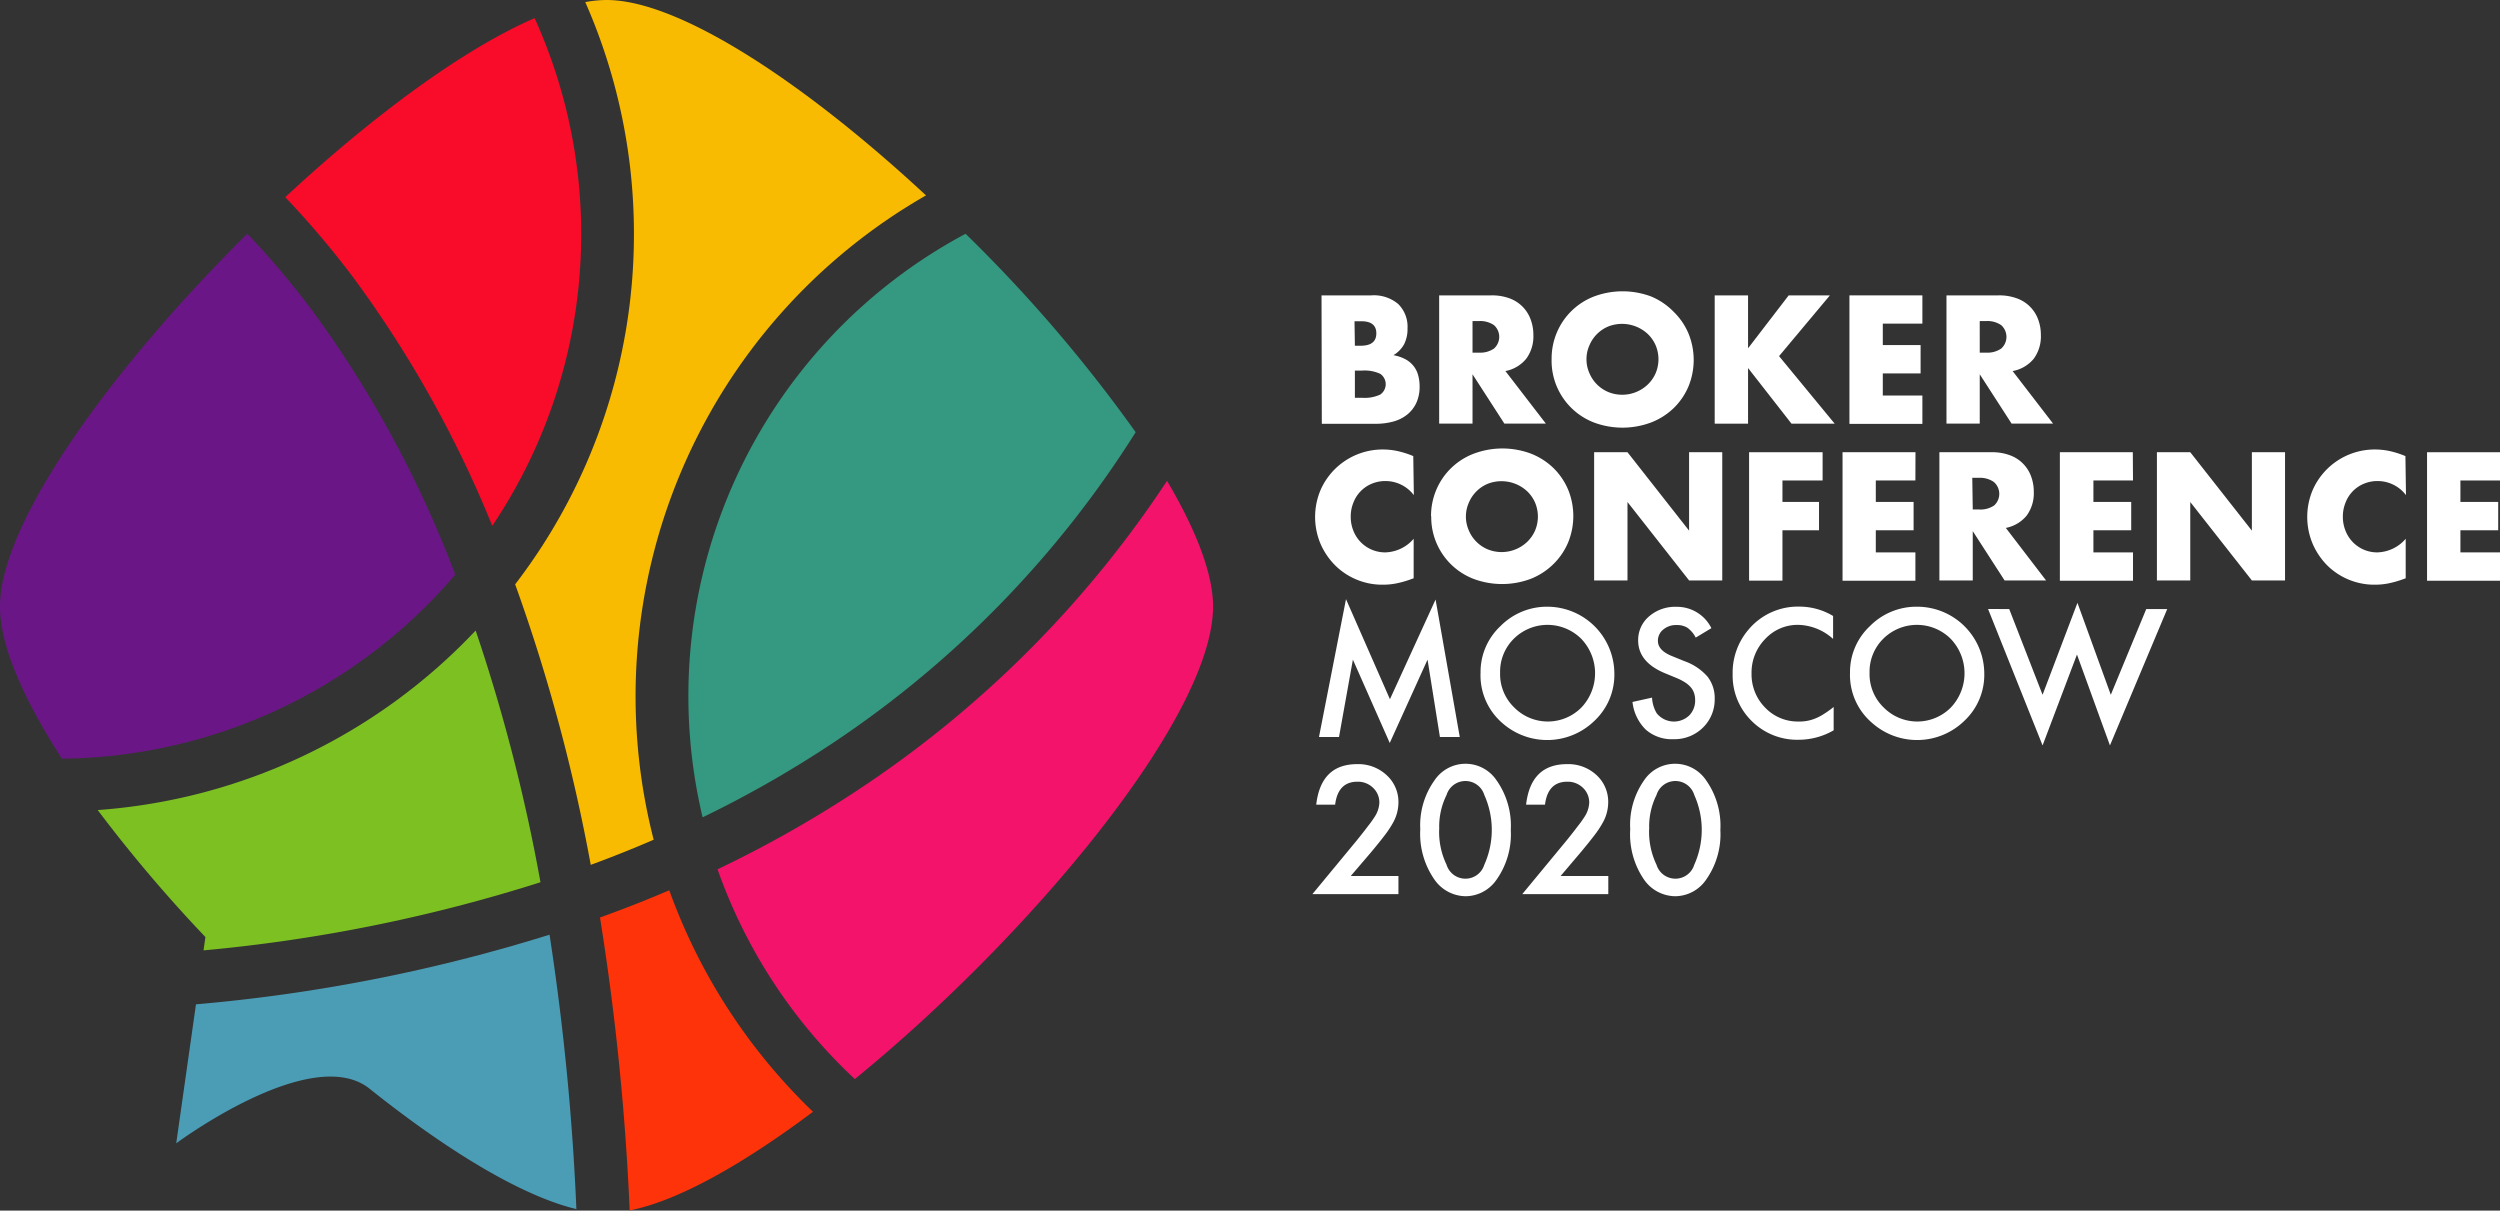
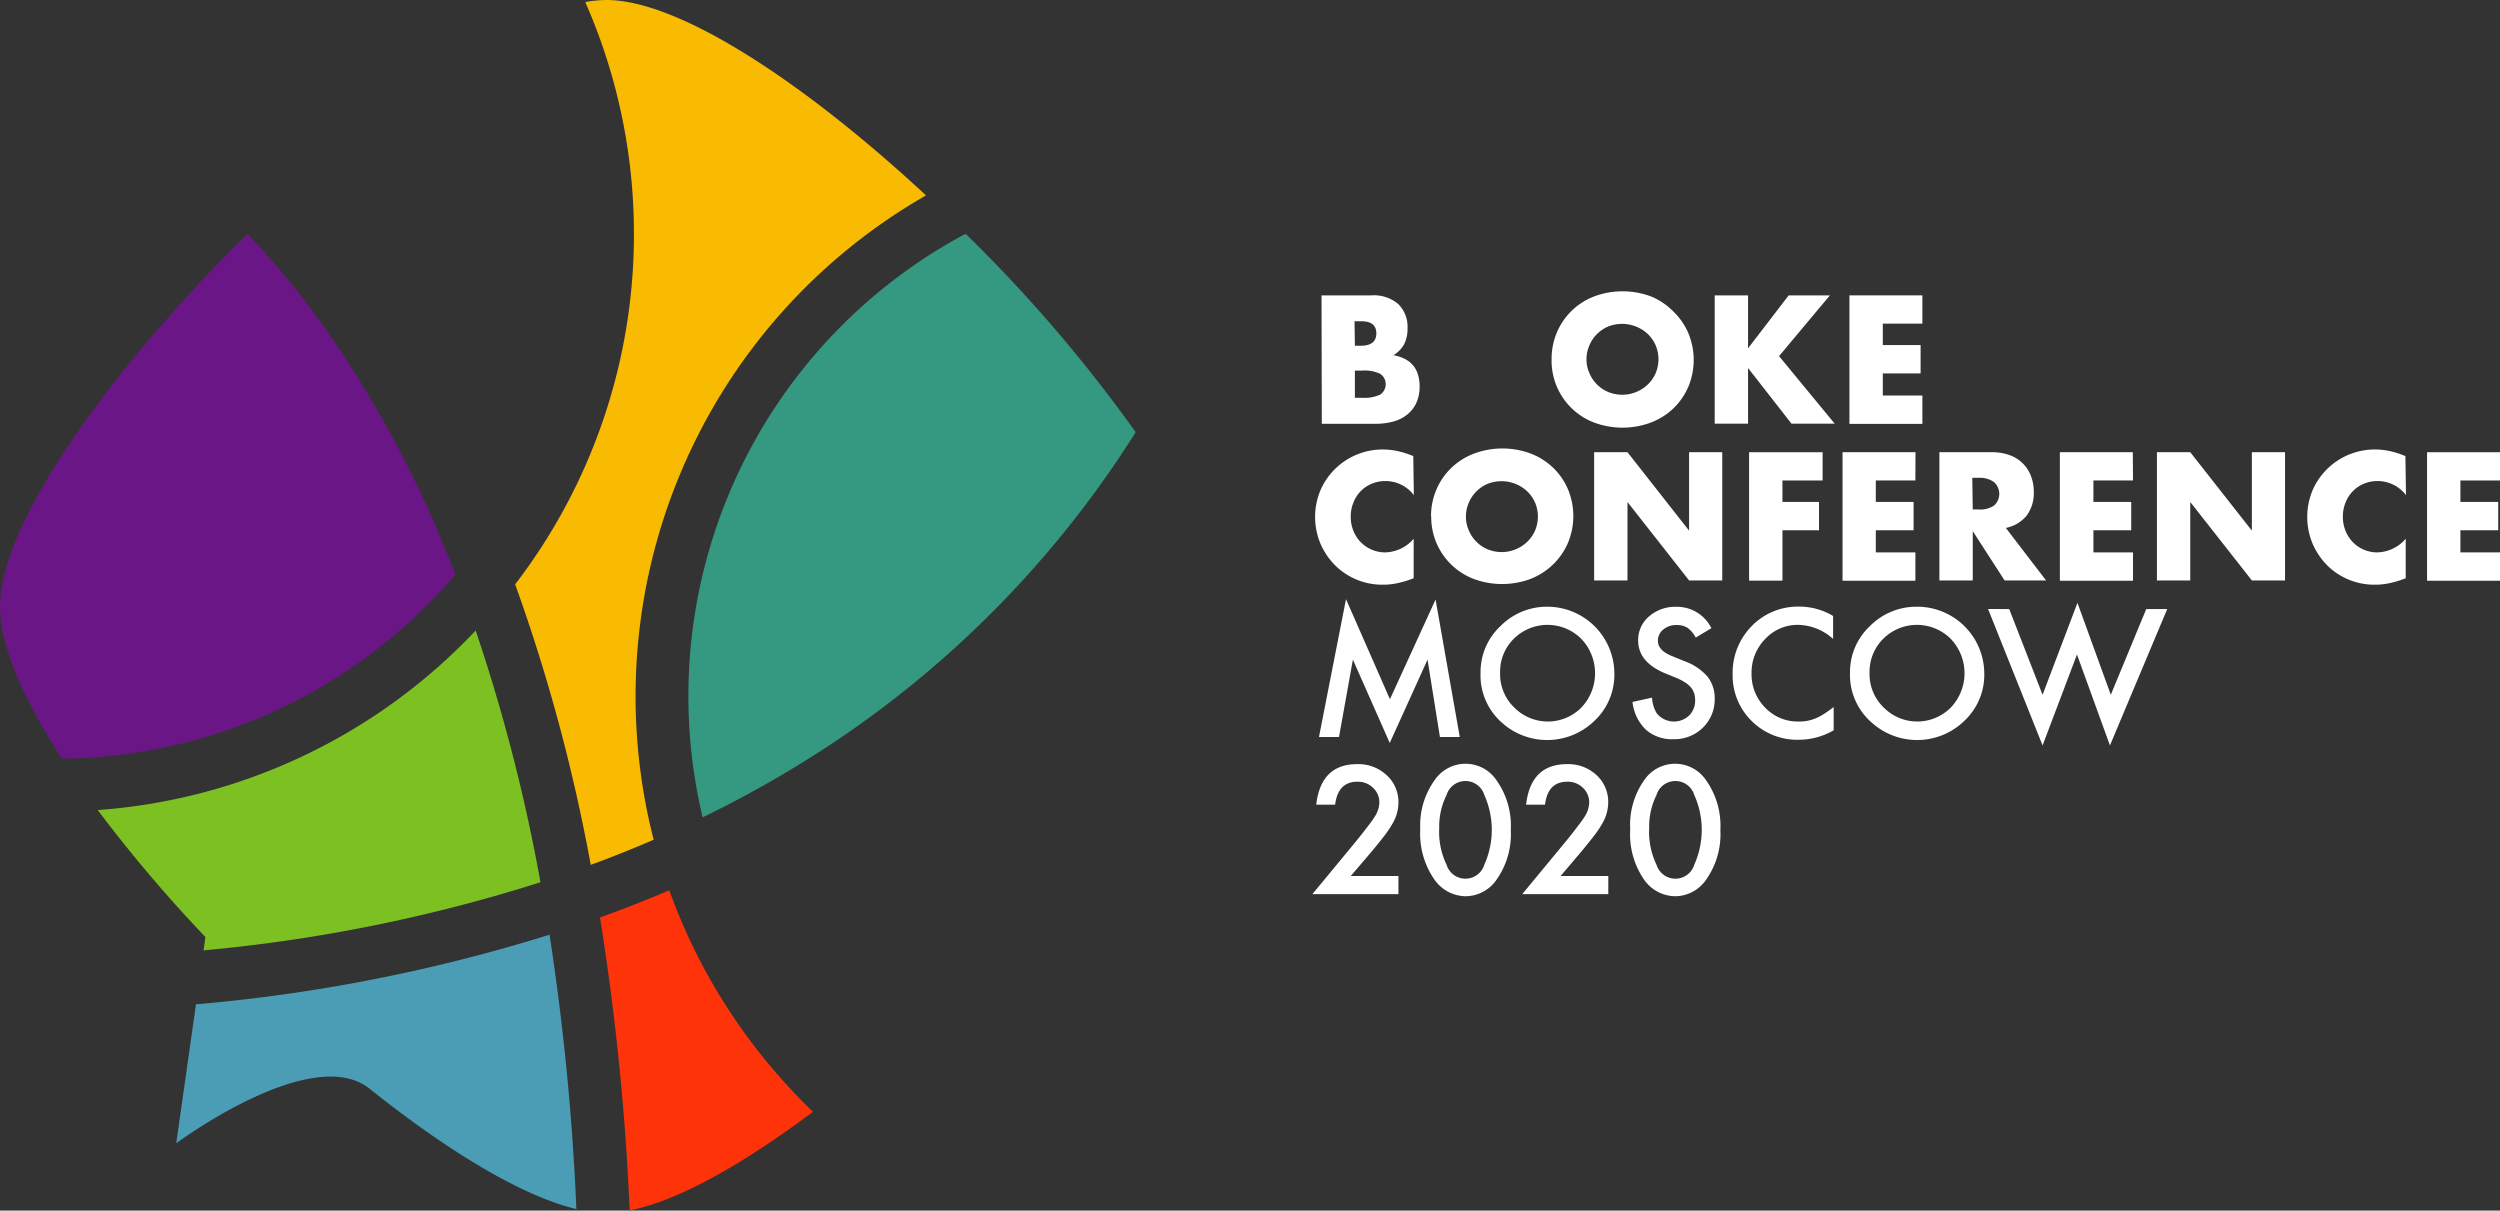
<svg xmlns="http://www.w3.org/2000/svg" id="Layer_1" data-name="Layer 1" viewBox="0 0 264.58 128.12">
  <rect x="0" y="0" width="264.58" height="128.12" fill="#333333" stroke="none" />
  <defs>
    <style>.cls-1{fill:#349980;}.cls-2{fill:#f4136b;}.cls-3{fill:#f8bb02;}.cls-4{fill:#fe330a;}.cls-5{fill:#f80c2a;}.cls-6{fill:#6b1687;}.cls-7{fill:#4b9db6;}.cls-8{fill:#7dc022;}.cls-9{fill:#fff;}</style>
  </defs>
  <title>BC2020_white_logo</title>
  <path class="cls-1" d="M120.19,45.74a155.12,155.12,0,0,0-18-21A55.46,55.46,0,0,0,74.36,86.5a117.23,117.23,0,0,0,14.25-8.18A109.65,109.65,0,0,0,120.19,45.74Z" />
-   <path class="cls-2" d="M128.38,64.19c0-3.5-1.82-8.13-4.87-13.3A115,115,0,0,1,91.7,83a122.68,122.68,0,0,1-15.76,9A55.67,55.67,0,0,0,90.47,114.2C108.94,99.13,128.38,75.91,128.38,64.19Z" />
  <path class="cls-3" d="M67.09,24.76A60.8,60.8,0,0,1,54.52,61.84a187.27,187.27,0,0,1,8,29.69q3.35-1.23,6.66-2.66A61.09,61.09,0,0,1,98,20.68C85.43,9,72,0,64.19,0a13,13,0,0,0-2.25.22A60.74,60.74,0,0,1,67.09,24.76Z" />
  <path class="cls-4" d="M70.83,94.22q-3.65,1.56-7.33,2.88a270.34,270.34,0,0,1,3.14,31c5.13-1,12.05-4.93,19.4-10.44A61.25,61.25,0,0,1,70.83,94.22Z" />
-   <path class="cls-5" d="M37.45,29.45a120.58,120.58,0,0,1,14.65,26.2A55.38,55.38,0,0,0,56.58,1.92C49,5.2,39.34,12.35,30.19,20.87A95.16,95.16,0,0,1,37.45,29.45Z" />
  <path class="cls-6" d="M48.18,60.81a117.74,117.74,0,0,0-14.88-27.6,88.73,88.73,0,0,0-7.13-8.47C12,38.76,0,55.24,0,64.19,0,68.37,2.5,74,6.55,80.29A55.41,55.41,0,0,0,48.18,60.81Z" />
  <path class="cls-7" d="M58.16,98.92a176.37,176.37,0,0,1-37.42,7.37L18.65,121S32.8,110.46,39,115.13c8.22,6.58,16.15,11.43,22,12.83A265.22,265.22,0,0,0,58.16,98.92Z" />
  <path class="cls-8" d="M57.2,93.37a186.25,186.25,0,0,0-6.86-26.64,61,61,0,0,1-40,19,152.84,152.84,0,0,0,11.4,13.44l-.2,1.41A168.11,168.11,0,0,0,57.2,93.37Z" />
  <path class="cls-9" d="M139.86,31.26h5.26a4,4,0,0,1,2.84.9,3.36,3.36,0,0,1,1,2.59,3.52,3.52,0,0,1-.37,1.7,3.11,3.11,0,0,1-1.12,1.14,4.26,4.26,0,0,1,1.29.44,2.8,2.8,0,0,1,.86.73,2.73,2.73,0,0,1,.48,1,4.45,4.45,0,0,1,.14,1.15,4.07,4.07,0,0,1-.33,1.69,3.44,3.44,0,0,1-.94,1.24,4,4,0,0,1-1.47.76,6.94,6.94,0,0,1-1.94.25h-5.67Zm3.53,5.33H144q1.66,0,1.66-1.31T144,34h-.65Zm0,5.51h.77a3.93,3.93,0,0,0,1.91-.34,1.33,1.33,0,0,0,0-2.2,3.93,3.93,0,0,0-1.91-.34h-.77Z" />
-   <path class="cls-9" d="M163.6,44.83h-4.39l-3.37-5.22v5.22h-3.53V31.26h5.49a5.39,5.39,0,0,1,2,.33A3.73,3.73,0,0,1,162,33.83a4.65,4.65,0,0,1,.28,1.62,4,4,0,0,1-.75,2.51,3.76,3.76,0,0,1-2.21,1.31Zm-7.76-7.51h.67a2.57,2.57,0,0,0,1.6-.43,1.66,1.66,0,0,0,0-2.48,2.57,2.57,0,0,0-1.6-.43h-.67Z" />
  <path class="cls-9" d="M164.21,38a7.09,7.09,0,0,1,.56-2.82,7,7,0,0,1,3.92-3.8,8.62,8.62,0,0,1,6.06,0A7.16,7.16,0,0,1,177.13,33a7,7,0,0,1,1.56,2.28,7.39,7.39,0,0,1,0,5.63,7,7,0,0,1-1.56,2.28,7.16,7.16,0,0,1-2.39,1.52,8.63,8.63,0,0,1-6.06,0A7,7,0,0,1,164.21,38Zm3.69,0a3.62,3.62,0,0,0,.31,1.49,3.73,3.73,0,0,0,2,2,3.92,3.92,0,0,0,4.16-.78,3.72,3.72,0,0,0,.84-1.19,3.8,3.8,0,0,0,0-3,3.72,3.72,0,0,0-.84-1.19,4,4,0,0,0-4.16-.78,3.73,3.73,0,0,0-2,2A3.61,3.61,0,0,0,167.9,38Z" />
  <path class="cls-9" d="M185,36.86l4.3-5.6h4.36l-5.38,6.43,5.89,7.15h-4.57L185,38.95v5.89h-3.53V31.26H185Z" />
  <path class="cls-9" d="M203.45,34.25h-4.19v2.27h4v3h-4v2.34h4.19v3h-7.72V31.26h7.72Z" />
-   <path class="cls-9" d="M217.28,44.83h-4.39l-3.37-5.22v5.22H206V31.26h5.49a5.38,5.38,0,0,1,2,.33,3.73,3.73,0,0,1,2.22,2.24,4.65,4.65,0,0,1,.28,1.62,4,4,0,0,1-.75,2.51A3.77,3.77,0,0,1,213,39.27Zm-7.76-7.51h.67a2.57,2.57,0,0,0,1.6-.43,1.66,1.66,0,0,0,0-2.48,2.57,2.57,0,0,0-1.6-.43h-.67Z" />
  <path class="cls-9" d="M149.63,52.4a3.77,3.77,0,0,0-3-1.49,3.71,3.71,0,0,0-1.47.29,3.52,3.52,0,0,0-1.93,2,3.87,3.87,0,0,0-.28,1.48,3.92,3.92,0,0,0,.28,1.49,3.6,3.6,0,0,0,1.94,2,3.58,3.58,0,0,0,1.44.29,4.09,4.09,0,0,0,3-1.44v4.18l-.36.13a10.48,10.48,0,0,1-1.51.42,7.34,7.34,0,0,1-1.39.13,7.08,7.08,0,0,1-5-2,7.42,7.42,0,0,1-1.58-2.29,7.33,7.33,0,0,1,0-5.76,7.17,7.17,0,0,1,6.56-4.26,7.43,7.43,0,0,1,1.59.17,9.65,9.65,0,0,1,1.65.53Z" />
  <path class="cls-9" d="M151.45,54.65a7.09,7.09,0,0,1,.56-2.82,7,7,0,0,1,3.92-3.8A8.62,8.62,0,0,1,162,48a7.16,7.16,0,0,1,2.39,1.52,7,7,0,0,1,1.56,2.28,7.39,7.39,0,0,1,0,5.63,7,7,0,0,1-1.56,2.28A7.16,7.16,0,0,1,162,61.26a8.63,8.63,0,0,1-6.06,0,7,7,0,0,1-4.47-6.62Zm3.69,0a3.62,3.62,0,0,0,.31,1.49,3.73,3.73,0,0,0,2,2,3.92,3.92,0,0,0,4.16-.78,3.72,3.72,0,0,0,.84-1.19,3.8,3.8,0,0,0,0-3,3.72,3.72,0,0,0-.84-1.19,4,4,0,0,0-4.16-.78,3.73,3.73,0,0,0-2,2A3.61,3.61,0,0,0,155.14,54.65Z" />
  <path class="cls-9" d="M168.71,61.43V47.86h3.53l6.52,8.3v-8.3h3.51V61.43h-3.51l-6.52-8.3v8.3Z" />
  <path class="cls-9" d="M192.89,50.85h-4.25v2.27h3.87v3h-3.87v5.33h-3.53V47.86h7.78Z" />
  <path class="cls-9" d="M202.71,50.85h-4.19v2.27h4v3h-4v2.34h4.19v3H195V47.86h7.72Z" />
  <path class="cls-9" d="M216.54,61.43h-4.39l-3.37-5.22v5.22h-3.53V47.86h5.49a5.38,5.38,0,0,1,2,.33,3.73,3.73,0,0,1,2.22,2.24,4.65,4.65,0,0,1,.28,1.62,4,4,0,0,1-.75,2.51,3.77,3.77,0,0,1-2.21,1.31Zm-7.76-7.51h.67a2.57,2.57,0,0,0,1.6-.43A1.66,1.66,0,0,0,211,51a2.57,2.57,0,0,0-1.6-.43h-.67Z" />
  <path class="cls-9" d="M225.74,50.85h-4.19v2.27h4v3h-4v2.34h4.19v3H218V47.86h7.72Z" />
  <path class="cls-9" d="M228.27,61.43V47.86h3.53l6.52,8.3v-8.3h3.51V61.43h-3.51l-6.52-8.3v8.3Z" />
  <path class="cls-9" d="M254.63,52.4a3.77,3.77,0,0,0-3-1.49,3.71,3.71,0,0,0-1.47.29,3.51,3.51,0,0,0-1.93,2,3.86,3.86,0,0,0-.28,1.48,3.91,3.91,0,0,0,.28,1.49,3.6,3.6,0,0,0,1.93,2,3.58,3.58,0,0,0,1.44.29,4.09,4.09,0,0,0,3-1.44v4.18l-.36.13a10.48,10.48,0,0,1-1.51.42,7.34,7.34,0,0,1-1.39.13,7.09,7.09,0,0,1-5-2,7.43,7.43,0,0,1-1.57-2.29,7.33,7.33,0,0,1,0-5.76,7.17,7.17,0,0,1,6.56-4.26,7.42,7.42,0,0,1,1.59.17,9.66,9.66,0,0,1,1.65.53Z" />
  <path class="cls-9" d="M264.58,50.85h-4.19v2.27h4v3h-4v2.34h4.19v3h-7.72V47.86h7.72Z" />
  <path class="cls-9" d="M139.59,78l2.86-14.59L147.1,74l4.83-10.55L154.49,78h-2.1l-1.31-8.19-4,8.82-3.9-8.82L141.71,78Z" />
  <path class="cls-9" d="M156.69,71.19a6.65,6.65,0,0,1,2.1-4.92,6.91,6.91,0,0,1,5-2.06,7.1,7.1,0,0,1,7.06,7.06,6.67,6.67,0,0,1-2.09,5,7.17,7.17,0,0,1-9.79.23A6.67,6.67,0,0,1,156.69,71.19Zm2.07,0a4.9,4.9,0,0,0,1.51,3.7,5,5,0,0,0,7.08,0,5.27,5.27,0,0,0,0-7.28,5.06,5.06,0,0,0-7.15,0A4.9,4.9,0,0,0,158.76,71.21Z" />
  <path class="cls-9" d="M181.12,66.48l-1.66,1a2.86,2.86,0,0,0-.89-1.05,2.07,2.07,0,0,0-1.13-.28,2.09,2.09,0,0,0-1.42.48,1.5,1.5,0,0,0-.56,1.2q0,1,1.48,1.6l1.35.55a5.78,5.78,0,0,1,2.42,1.63,3.67,3.67,0,0,1,.76,2.36A4.15,4.15,0,0,1,180.23,77a4.28,4.28,0,0,1-3.12,1.23,4.17,4.17,0,0,1-2.92-1,4.82,4.82,0,0,1-1.42-2.94l2.07-.46a3.53,3.53,0,0,0,.49,1.65,2.34,2.34,0,0,0,3.44.24,2.22,2.22,0,0,0,.63-1.63,2.28,2.28,0,0,0-.11-.73,1.84,1.84,0,0,0-.34-.61,2.74,2.74,0,0,0-.6-.52,5.8,5.8,0,0,0-.88-.46l-1.31-.54q-2.79-1.18-2.79-3.45a3.27,3.27,0,0,1,1.17-2.56,4.22,4.22,0,0,1,2.91-1A4.06,4.06,0,0,1,181.12,66.48Z" />
  <path class="cls-9" d="M194,65.19v2.43a5.68,5.68,0,0,0-3.67-1.49,4.68,4.68,0,0,0-3.52,1.5,5.07,5.07,0,0,0-1.44,3.66,5,5,0,0,0,1.44,3.6,4.76,4.76,0,0,0,3.53,1.47,4.33,4.33,0,0,0,1.84-.35,5.34,5.34,0,0,0,.88-.47,10.47,10.47,0,0,0,1-.72v2.47a7.4,7.4,0,0,1-3.69,1,6.81,6.81,0,0,1-5-2,6.73,6.73,0,0,1-2-4.94A7,7,0,0,1,185,66.69a6.82,6.82,0,0,1,5.46-2.49A6.93,6.93,0,0,1,194,65.19Z" />
  <path class="cls-9" d="M195.79,71.19a6.65,6.65,0,0,1,2.1-4.92,6.91,6.91,0,0,1,5-2.06A7.1,7.1,0,0,1,210,71.27a6.67,6.67,0,0,1-2.09,5,7.17,7.17,0,0,1-9.79.23A6.67,6.67,0,0,1,195.79,71.19Zm2.07,0a4.9,4.9,0,0,0,1.51,3.7,5,5,0,0,0,7.08,0,5.27,5.27,0,0,0,0-7.28,5.06,5.06,0,0,0-7.15,0A4.9,4.9,0,0,0,197.86,71.21Z" />
  <path class="cls-9" d="M212.64,64.46l3.53,9.07,3.69-9.73,3.53,9.73,3.75-9.07h2.22l-6.06,14.43-3.49-9.62-3.64,9.62-5.77-14.44Z" />
  <path class="cls-9" d="M142.95,92.71H148v1.92h-9.11l4.71-5.7q.69-.85,1.16-1.48a11.22,11.22,0,0,0,.72-1,2.94,2.94,0,0,0,.5-1.49,2.12,2.12,0,0,0-.67-1.59,2.29,2.29,0,0,0-1.65-.64q-2.06,0-2.36,2.43h-2q.49-4.29,4.33-4.29A4.38,4.38,0,0,1,146.71,82,3.83,3.83,0,0,1,148,84.93a4.43,4.43,0,0,1-.59,2.17,10.64,10.64,0,0,1-.87,1.31q-.58.76-1.45,1.8Z" />
  <path class="cls-9" d="M150.31,87.76a8.18,8.18,0,0,1,1.51-5.18,3.95,3.95,0,0,1,6.56,0,8.33,8.33,0,0,1,1.51,5.26,8.32,8.32,0,0,1-1.51,5.26,4,4,0,0,1-3.27,1.75,4.07,4.07,0,0,1-3.29-1.75A8.47,8.47,0,0,1,150.31,87.76Zm2,0a8,8,0,0,0,.78,3.75,2.09,2.09,0,0,0,4,0,9,9,0,0,0,0-7.37,2.09,2.09,0,0,0-4,0A7.49,7.49,0,0,0,152.32,87.77Z" />
  <path class="cls-9" d="M165.16,92.71h5.05v1.92H161.1l4.71-5.7q.69-.85,1.16-1.48a11.22,11.22,0,0,0,.72-1,2.94,2.94,0,0,0,.5-1.49,2.12,2.12,0,0,0-.67-1.59,2.29,2.29,0,0,0-1.65-.64q-2.06,0-2.36,2.43h-2q.49-4.29,4.33-4.29A4.38,4.38,0,0,1,168.93,82a3.83,3.83,0,0,1,1.27,2.92,4.43,4.43,0,0,1-.59,2.17,10.64,10.64,0,0,1-.87,1.31q-.58.76-1.45,1.8Z" />
  <path class="cls-9" d="M172.53,87.76A8.18,8.18,0,0,1,174,82.58a3.95,3.95,0,0,1,6.56,0,8.33,8.33,0,0,1,1.51,5.26,8.32,8.32,0,0,1-1.51,5.26,4,4,0,0,1-3.27,1.75A4.07,4.07,0,0,1,174,93.1,8.47,8.47,0,0,1,172.53,87.76Zm2,0a8,8,0,0,0,.78,3.75,2.09,2.09,0,0,0,4,0,9,9,0,0,0,0-7.37,2.09,2.09,0,0,0-4,0A7.49,7.49,0,0,0,174.54,87.77Z" />
</svg>